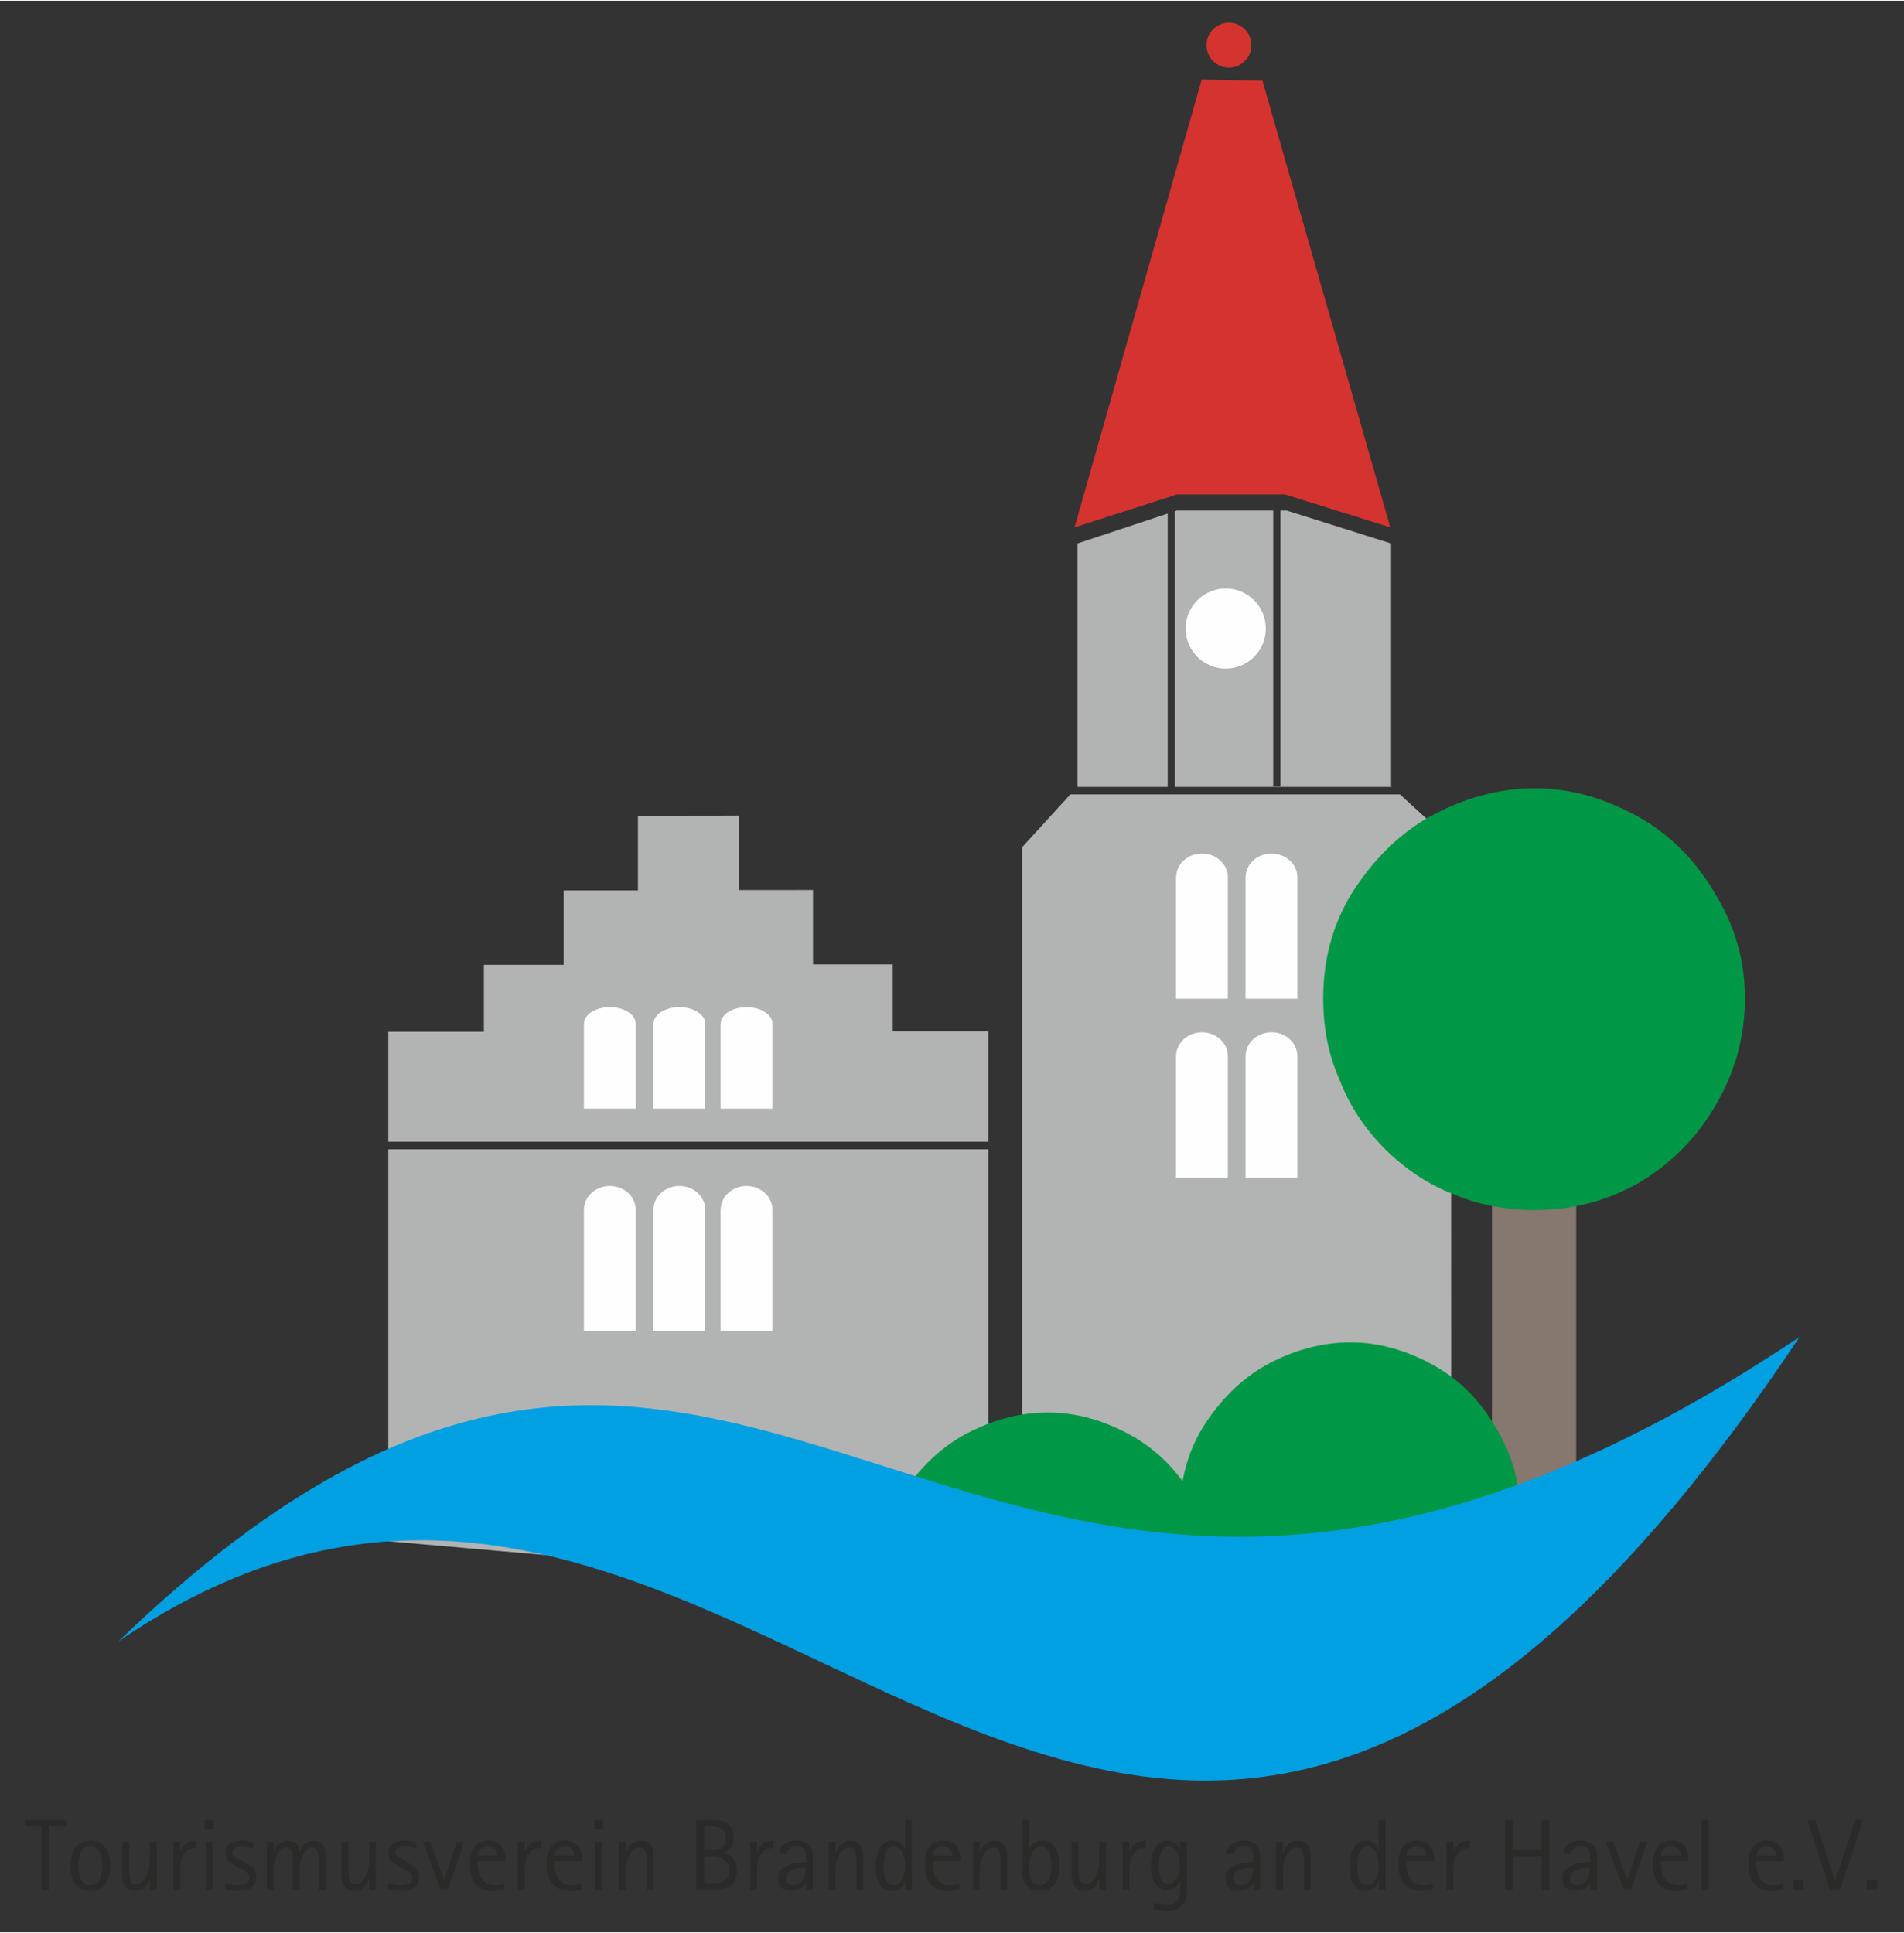
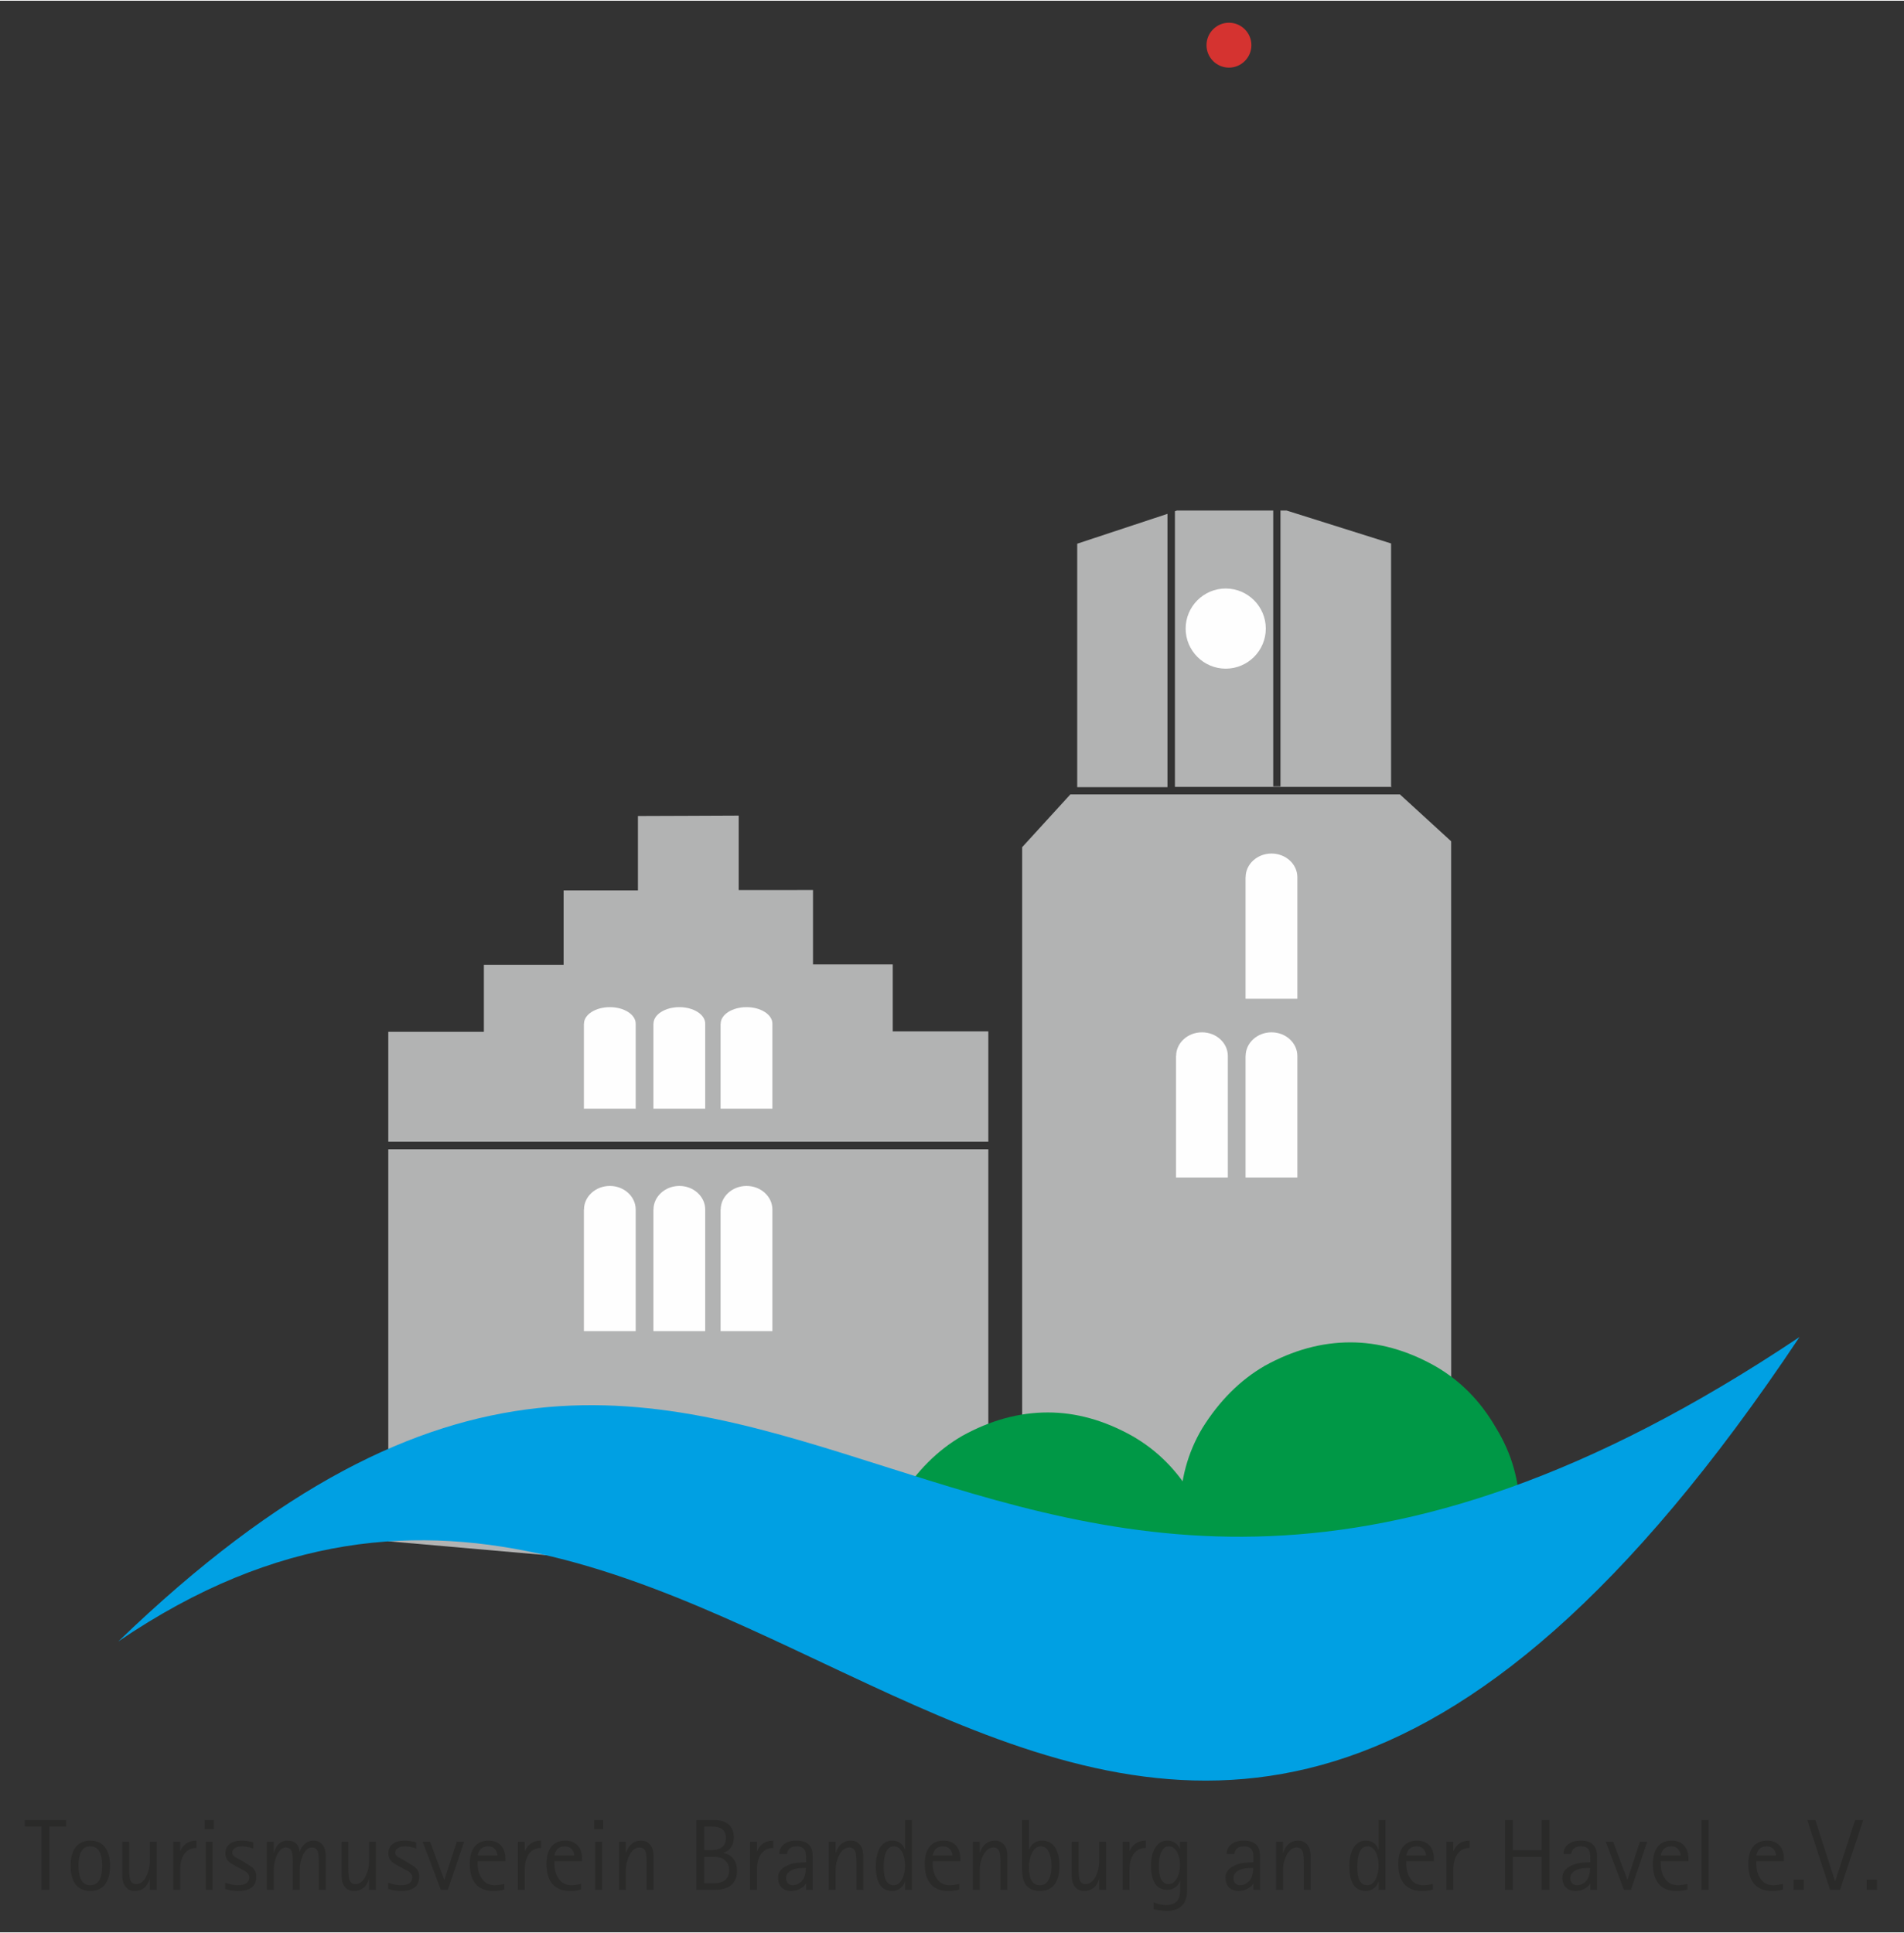
<svg xmlns="http://www.w3.org/2000/svg" version="1.1" id="Ebene_1" x="0px" y="0px" width="197" height="200" viewBox="0 0 484 491" enable-background="new 0 0 484 491" xml:space="preserve">
  <rect x="0" y="0" width="484" height="491" fill="#333333" stroke="none" />
  <g>
-     <path fill-rule="evenodd" clip-rule="evenodd" fill="#B2B3B3" d="M368.884,213.663L368.9,395.33l-109.063-0.502V215.163   l12.239-13.405h83.798L368.884,213.663L368.884,213.663z M273.829,199.841l0.055-0.061v-61.821l22.943-7.589v69.471H273.829   L273.829,199.841z M298.669,129.76l0.521-0.173h24.466v70.13h1.843v-70.13h1.546l26.572,8.372v61.736l0.16,0.146h-55.108V129.76z" />
+     <path fill-rule="evenodd" clip-rule="evenodd" fill="#B2B3B3" d="M368.884,213.663L368.9,395.33l-109.063-0.502V215.163   l12.239-13.405h83.798L368.884,213.663L368.884,213.663z M273.829,199.841v-61.821l22.943-7.589v69.471H273.829   L273.829,199.841z M298.669,129.76l0.521-0.173h24.466v70.13h1.843v-70.13h1.546l26.572,8.372v61.736l0.16,0.146h-55.108V129.76z" />
    <path fill-rule="evenodd" clip-rule="evenodd" fill="#B2B3B3" d="M177.721,398.527l73.515,19.471V291.951H98.705v99.65   L177.721,398.527L177.721,398.527z M251.236,290.034v-28.051h-24.298v-17.019h-20.271v-18.916l-18.889,0.004v-18.916l-12.808,0.056   l-12.808,0.047v18.913l-18.889-0.004v18.916h-20.271v17.021H98.705v27.947H251.236z" />
-     <polygon fill-rule="evenodd" clip-rule="evenodd" fill="#D53330" points="273.15,133.864 305.483,20.028 320.92,20.327    353.413,133.864 326.661,125.499 299.207,125.499  " />
    <path fill-rule="evenodd" clip-rule="evenodd" fill="#D53330" d="M312.402,5.592c3.143,0,5.706,2.564,5.706,5.707   c0,3.142-2.563,5.707-5.707,5.707c-3.143-0.002-5.707-2.564-5.707-5.707C306.695,8.154,309.258,5.592,312.402,5.592z" />
    <path fill-rule="evenodd" clip-rule="evenodd" fill="#FEFEFE" d="M311.58,149.409c5.611,0,10.188,4.577,10.188,10.189   c0,5.611-4.577,10.189-10.189,10.189c-5.611-0.002-10.188-4.577-10.188-10.189C301.392,153.986,305.968,149.409,311.58,149.409z" />
    <path fill-rule="evenodd" clip-rule="evenodd" fill="#FEFEFE" d="M316.621,222.788h0.025c0-0.004,0-0.008,0-0.012   c0-3.305,2.952-5.998,6.571-5.998c3.62-0.002,6.57,2.694,6.57,5.998c0.001,0.007,0,0.018,0,0.026l0.001,30.888h-13.168V222.788z" />
-     <path fill-rule="evenodd" clip-rule="evenodd" fill="#FEFEFE" d="M298.949,222.788h0.025c0-0.004,0-0.008,0-0.012   c0-3.305,2.951-5.998,6.571-5.998c3.619-0.002,6.57,2.694,6.57,5.998c0,0.007,0,0.018,0,0.026v30.888h-13.167V222.788z" />
    <path fill-rule="evenodd" clip-rule="evenodd" fill="#FEFEFE" d="M316.621,268.234h0.025c0-0.004,0-0.008,0-0.012   c0-3.305,2.952-5.999,6.571-5.999c3.62-0.002,6.57,2.694,6.57,5.999c0.001,0.007,0,0.017,0,0.026l0.001,30.887h-13.168V268.234z" />
    <path fill-rule="evenodd" clip-rule="evenodd" fill="#FEFEFE" d="M298.949,268.234h0.025c0-0.004,0-0.008,0-0.012   c0-3.305,2.951-5.999,6.571-5.999c3.619-0.002,6.57,2.694,6.57,5.999c0,0.007,0,0.017,0,0.026v30.887h-13.167V268.234z" />
-     <rect x="379.254" y="305.379" fill-rule="evenodd" clip-rule="evenodd" fill="#86776F" width="21.418" height="85.36" />
-     <path fill-rule="evenodd" clip-rule="evenodd" fill="#009846" d="M390.134,307.402c-7.486,0-14.436-1.37-20.944-4.158   c-6.214-2.398-11.939-6.214-17.225-11.451c-5.138-5.188-8.955-11.01-11.45-17.518c-2.789-6.217-4.159-13.065-4.159-20.65   c0-9.738,2.349-18.545,7.047-26.375c5.334-8.564,11.89-15.12,19.621-19.622c9.005-4.992,18.008-7.438,27.11-7.438   c8.857-0.002,17.763,2.446,26.668,7.438c8.026,4.598,14.437,11.108,19.329,19.622c4.991,8.124,7.438,16.932,7.438,26.375   c0.001,9.589-2.447,18.595-7.438,27.11c-4.697,8.123-11.107,14.68-19.329,19.623C408.68,305.053,399.773,307.403,390.134,307.402z" />
    <path fill-rule="evenodd" clip-rule="evenodd" fill="#009846" d="M343.276,427.374c-6.028,0-11.625-1.103-16.866-3.349   c-5.004-1.931-9.615-5.004-13.871-9.221c-4.137-4.177-7.211-8.867-9.221-14.107c-2.245-5.005-3.35-10.521-3.35-16.63   c0.001-7.843,1.892-14.935,5.675-21.239c4.296-6.898,9.575-12.177,15.802-15.802c7.251-4.021,14.502-5.99,21.831-5.99   c7.133-0.001,14.305,1.97,21.477,5.99c6.463,3.704,11.624,8.944,15.564,15.802c4.021,6.541,5.99,13.635,5.99,21.239   c0.001,7.723-1.971,14.975-5.99,21.832c-3.782,6.54-8.944,11.822-15.564,15.802C358.211,425.482,351.04,427.375,343.276,427.374z" />
    <path fill-rule="evenodd" clip-rule="evenodd" fill="#009846" d="M268.745,421.436c-6.029,0-11.586-1.196-16.867-3.35   c-4.966-2.024-9.634-4.984-13.87-9.221c-4.157-4.158-9.444,14.832-11.597,9.649c-2.104-5.066-3.35-10.521-3.35-16.629   c0-7.843,1.892-14.935,5.674-21.24c4.296-6.898,9.576-12.176,15.802-15.802c7.251-4.02,14.501-5.99,21.831-5.99   c7.133-0.001,14.305,1.971,21.476,5.99c6.464,3.702,11.626,8.945,15.566,15.802c4.02,6.542,5.989,13.635,5.989,21.24   c0,7.723-1.99,14.963-5.989,21.832c-3.803,6.528-6.537-11.879-13.19-7.955C283.713,419.601,276.508,421.436,268.745,421.436z" />
    <path fill-rule="evenodd" clip-rule="evenodd" fill="#00A0E3" d="M30.091,417.049c165.953-160.09,211.004,67.306,427.348-77.37   C281.574,603.328,191.982,306.803,30.091,417.049z" />
    <path fill-rule="evenodd" clip-rule="evenodd" fill="#FEFEFE" d="M183.176,307.283h0.026c0-0.005,0-0.008,0-0.012   c0-3.305,2.951-5.998,6.571-5.998c3.62-0.002,6.571,2.694,6.571,5.998c0,0.007-0.001,0.018-0.001,0.026l0,30.885h-13.167V307.283   L183.176,307.283z M166.097,307.283h0.026c0-0.005,0-0.008,0-0.012c0-3.305,2.952-5.998,6.571-5.998   c3.62-0.002,6.571,2.694,6.571,5.998c0,0.007,0,0.018,0,0.026l0.001,30.885h-13.168V307.283L166.097,307.283z M148.426,307.283   h0.026c0-0.005,0-0.008,0-0.012c0-3.305,2.952-5.998,6.571-5.998c3.62-0.002,6.571,2.694,6.571,5.998c0,0.007,0,0.018,0,0.026   l0,30.885h-13.167V307.283L148.426,307.283z M148.426,260.028h0.026c0-0.005,0-0.006,0-0.009c0-2.309,2.952-4.193,6.571-4.193   c3.62-0.001,6.571,1.884,6.571,4.193c0,0.006,0,0.012,0,0.018l0,21.59h-13.167V260.028L148.426,260.028z M166.097,260.028h0.026   c0-0.005,0-0.006,0-0.009c0-2.309,2.952-4.193,6.571-4.193c3.62-0.001,6.571,1.884,6.571,4.193c0,0.006,0,0.012,0,0.018   l0.001,21.59h-13.168V260.028L166.097,260.028z M183.176,260.028h0.026c0-0.005,0-0.006,0-0.009c0-2.309,2.951-4.193,6.571-4.193   c3.62-0.001,6.571,1.884,6.571,4.193c0,0.006-0.001,0.012-0.001,0.018l0,21.59h-13.167V260.028z" />
  </g>
  <path fill="#2A2A29" d="M448.952,480.368v-1.732c0.533,0.258,1.143,0.387,1.827,0.387c0.639,0,1.444-0.111,2.426-0.338v1.443  c-0.78,0.244-1.719,0.364-2.815,0.364C449.879,480.492,449.399,480.451,448.952,480.368L448.952,480.368z M448.952,472.926v-1.457  h2.518c0-0.536-0.172-1.024-0.515-1.47c-0.437-0.57-1.066-0.853-1.881-0.853l-0.122,0.002v-1.454  c0.085-0.003,0.172-0.005,0.259-0.005c1.389,0,2.46,0.441,3.214,1.319c0.703,0.827,1.054,1.937,1.054,3.325v0.592H448.952  L448.952,472.926z M455.938,480.205v-2.575h2.575v2.575H455.938L455.938,480.205z M465.202,480.205l-5.789-17.739h2.058  l4.987,15.554h0.051l5.069-15.554h2.061l-5.912,17.739H465.202L465.202,480.205z M474.53,480.205v-2.575h2.575v2.575H474.53z   M448.952,467.694v1.454c-1.388,0.042-2.226,0.816-2.518,2.32h2.518v1.457h-2.518v0.729c0,1.271,0.283,2.395,0.853,3.372  c0.432,0.745,0.987,1.281,1.665,1.609v1.732c-1.223-0.225-2.209-0.757-2.959-1.594c-1.046-1.166-1.568-2.862-1.568-5.1  c0-1.881,0.391-3.338,1.17-4.366C446.368,468.288,447.486,467.75,448.952,467.694L448.952,467.694z M424.687,480.368v-1.732  c0.533,0.258,1.143,0.387,1.828,0.387c0.639,0,1.443-0.111,2.425-0.338v1.443c-0.779,0.244-1.718,0.364-2.815,0.364  C425.613,480.492,425.135,480.451,424.687,480.368L424.687,480.368z M424.687,472.926v-1.457h2.518c0-0.536-0.171-1.024-0.514-1.47  c-0.438-0.57-1.067-0.853-1.882-0.853l-0.122,0.002v-1.454c0.086-0.003,0.172-0.005,0.26-0.005c1.388,0,2.459,0.441,3.214,1.319  c0.702,0.827,1.054,1.937,1.054,3.325v0.592H424.687L424.687,472.926z M432.552,480.205v-17.739h1.744v17.739H432.552z   M424.687,467.694v1.454c-1.388,0.042-2.226,0.816-2.517,2.32h2.517v1.457h-2.517v0.729c0,1.271,0.282,2.395,0.853,3.372  c0.432,0.745,0.986,1.281,1.664,1.609v1.732c-1.223-0.225-2.209-0.757-2.958-1.594c-1.046-1.166-1.568-2.862-1.568-5.1  c0-1.881,0.39-3.338,1.17-4.366C422.103,468.288,423.221,467.75,424.687,467.694L424.687,467.694z M401.69,480.348v-1.441  c0.288-0.086,0.569-0.218,0.846-0.397c0.562-0.352,0.965-0.814,1.209-1.394c0.309-0.711,0.463-1.529,0.463-2.459h-1.028  c-0.524,0-1.021,0.057-1.489,0.169v-1.467c0.438-0.063,0.889-0.095,1.355-0.095c0.532,0,0.935-0.025,1.213-0.077  c0-1.307-0.025-2.082-0.077-2.335c-0.227-1.136-0.98-1.705-2.258-1.705c-0.08,0-0.158,0.002-0.233,0.005v-1.461l0.156-0.001  c2.738,0,4.109,1.311,4.109,3.929v8.587h-1.697v-1.619h-0.051c-0.224,0.428-0.609,0.813-1.153,1.165  C402.639,480.026,402.183,480.226,401.69,480.348L401.69,480.348z M412.815,480.205l-4.632-12.237h1.881l3.604,9.662h0.051  l3.137-9.662h1.872l-4.143,12.237H412.815z M401.69,467.69v1.461c-1.362,0.065-2.129,0.715-2.295,1.953h-1.945  c0.009-0.922,0.326-1.685,0.956-2.284C399.15,468.092,400.243,467.716,401.69,467.69L401.69,467.69z M401.69,473.358v1.467  c-0.349,0.084-0.681,0.199-0.996,0.346c-1.016,0.467-1.521,1.156-1.521,2.069c0,0.553,0.171,0.994,0.515,1.332  c0.325,0.301,0.728,0.45,1.203,0.45c0.271,0,0.538-0.039,0.8-0.116v1.441c-0.39,0.097-0.802,0.145-1.236,0.145  c-1.016,0-1.816-0.3-2.404-0.904c-0.591-0.604-0.887-1.443-0.887-2.523c0-1.281,0.711-2.271,2.139-2.974  C400.043,473.726,400.839,473.482,401.69,473.358L401.69,473.358z M359.973,480.368v-1.732c0.533,0.258,1.143,0.387,1.828,0.387  c0.639,0,1.443-0.111,2.425-0.338v1.443c-0.779,0.244-1.718,0.364-2.814,0.364C360.899,480.492,360.421,480.451,359.973,480.368  L359.973,480.368z M359.973,472.926v-1.457h2.518c0-0.536-0.171-1.024-0.514-1.47c-0.438-0.57-1.067-0.853-1.882-0.853l-0.122,0.002  v-1.454c0.086-0.003,0.172-0.005,0.26-0.005c1.388,0,2.459,0.441,3.214,1.319c0.702,0.827,1.054,1.937,1.054,3.325v0.592H359.973  L359.973,472.926z M367.684,480.205v-12.237h1.744v2.369h0.051c0.768-1.765,2.135-2.647,4.093-2.647v1.872  c-1.35,0-2.387,0.519-3.115,1.556c-0.686,0.981-1.028,2.322-1.028,4.032v5.056H367.684L367.684,480.205z M382.564,480.205v-17.739  h2.01v7.683h7.332v-7.683h1.996v17.739h-1.996v-8.386h-7.332v8.386H382.564z M359.973,467.694v1.454  c-1.388,0.042-2.226,0.816-2.517,2.32h2.517v1.457h-2.517v0.729c0,1.271,0.282,2.395,0.853,3.372  c0.432,0.745,0.986,1.281,1.664,1.609v1.732c-1.223-0.225-2.209-0.757-2.958-1.594c-1.046-1.166-1.568-2.862-1.568-5.1  c0-1.881,0.39-3.338,1.17-4.366C357.39,468.288,358.507,467.75,359.973,467.694L359.973,467.694z M347.729,480.455v-1.438  c0.845-0.062,1.52-0.612,2.023-1.652c0.458-0.934,0.689-2.01,0.689-3.222c0-1.432-0.24-2.605-0.716-3.514  c-0.496-0.948-1.162-1.44-1.997-1.48v-1.427c1.303,0.161,2.19,0.912,2.661,2.251h0.052v-7.507h1.744v17.739h-1.744v-2.087h-0.052  c-0.167,0.57-0.484,1.071-0.951,1.509C348.947,480.085,348.377,480.36,347.729,480.455z M347.729,467.722v1.427  c-0.036-0.001-0.073-0.002-0.111-0.002c-1.735,0-2.601,1.791-2.601,5.373c0,3.003,0.849,4.503,2.55,4.503  c0.055,0,0.109-0.002,0.162-0.006v1.438c-0.17,0.024-0.346,0.037-0.526,0.037c-2.798,0-4.195-2.1-4.195-6.303  c0-1.83,0.317-3.329,0.956-4.49c0.736-1.342,1.808-2.01,3.214-2.01C347.368,467.689,347.552,467.7,347.729,467.722L347.729,467.722z   M316.049,480.348v-1.441c0.288-0.086,0.57-0.218,0.847-0.397c0.562-0.352,0.964-0.814,1.208-1.394  c0.309-0.711,0.463-1.529,0.463-2.459h-1.028c-0.523,0-1.021,0.057-1.489,0.169v-1.467c0.438-0.063,0.89-0.095,1.356-0.095  c0.531,0,0.935-0.025,1.213-0.077c0-1.307-0.026-2.082-0.077-2.335c-0.228-1.136-0.981-1.705-2.259-1.705  c-0.079,0-0.157,0.002-0.233,0.005v-1.461l0.156-0.001c2.738,0,4.109,1.311,4.109,3.929v8.587h-1.696v-1.619h-0.052  c-0.223,0.428-0.608,0.813-1.152,1.165C316.997,480.026,316.542,480.226,316.049,480.348L316.049,480.348z M324.398,480.205v-12.237  h1.743v2.823h0.052c0.694-2.069,1.972-3.102,3.826-3.102c0.999,0,1.783,0.372,2.349,1.118c0.526,0.694,0.792,1.581,0.792,2.661  v8.736h-1.743v-6.791c0-1.367-0.077-2.288-0.228-2.777c-0.24-0.801-0.767-1.204-1.568-1.204c-1.063,0-1.933,0.678-2.613,2.036  c-0.578,1.152-0.866,2.387-0.866,3.702v5.034H324.398z M316.049,467.69v1.461c-1.362,0.065-2.128,0.715-2.294,1.953h-1.945  c0.008-0.922,0.325-1.685,0.955-2.284C313.51,468.092,314.602,467.716,316.049,467.69L316.049,467.69z M316.049,473.358v1.467  c-0.348,0.084-0.68,0.199-0.996,0.346c-1.016,0.467-1.521,1.156-1.521,2.069c0,0.553,0.171,0.994,0.514,1.332  c0.325,0.301,0.729,0.45,1.204,0.45c0.271,0,0.538-0.039,0.799-0.116v1.441c-0.389,0.097-0.801,0.145-1.236,0.145  c-1.015,0-1.816-0.3-2.403-0.904c-0.592-0.604-0.887-1.443-0.887-2.523c0-1.281,0.711-2.271,2.138-2.974  C314.402,473.726,315.198,473.482,316.049,473.358L316.049,473.358z M297.275,485.526v-1.513c0.941-0.147,1.633-0.526,2.069-1.135  c0.445-0.621,0.668-1.568,0.668-2.85v-2.159h-0.051c-0.185,0.569-0.493,1.058-0.93,1.47c-0.483,0.459-1.07,0.735-1.757,0.829v-1.443  c0.843-0.077,1.515-0.631,2.014-1.661c0.449-0.917,0.673-1.988,0.673-3.214c0-1.144-0.215-2.164-0.647-3.06  c-0.5-1.032-1.179-1.579-2.039-1.64v-1.433c0.7,0.087,1.297,0.36,1.795,0.823c0.45,0.42,0.75,0.896,0.892,1.431l0,0v-2.005h1.795  v12.264C301.757,483.529,300.264,485.295,297.275,485.526z M297.275,467.719v1.433c-0.054-0.003-0.108-0.005-0.163-0.005  c-0.861,0-1.513,0.514-1.95,1.542c-0.381,0.887-0.573,2.057-0.573,3.505c0,3.029,0.826,4.542,2.477,4.542  c0.071,0,0.141-0.003,0.21-0.01v1.443c-0.178,0.023-0.362,0.036-0.554,0.036c-1.482,0-2.574-0.625-3.277-1.881  c-0.578-1.033-0.865-2.417-0.865-4.156c0-1.825,0.316-3.316,0.955-4.469c0.745-1.342,1.825-2.01,3.239-2.01  C296.946,467.689,297.113,467.699,297.275,467.719L297.275,467.719z M297.275,484.014v1.513c-0.227,0.018-0.46,0.026-0.703,0.026  c-0.754,0-1.864-0.137-3.329-0.416v-1.77c1.122,0.476,2.143,0.716,3.063,0.716C296.654,484.083,296.977,484.06,297.275,484.014  L297.275,484.014z M264.434,480.492v-1.471c0.975-0.027,1.713-0.532,2.217-1.516c0.433-0.857,0.652-1.967,0.652-3.338  c0-1.367-0.197-2.494-0.592-3.39c-0.476-1.088-1.178-1.632-2.108-1.632c-0.057,0-0.114,0.002-0.169,0.006v-1.435  c0.164-0.02,0.333-0.028,0.508-0.028c1.551,0,2.695,0.689,3.441,2.069c0.621,1.14,0.93,2.627,0.93,4.456  c0,1.886-0.381,3.368-1.144,4.456C267.321,479.876,266.076,480.484,264.434,480.492L264.434,480.492z M279.42,480.205v-2.828l0,0  c-0.646,2.078-1.928,3.115-3.83,3.115c-1.021,0-1.813-0.377-2.379-1.131c-0.522-0.694-0.784-1.581-0.784-2.661v-8.732h1.744v6.792  c0,1.362,0.077,2.292,0.228,2.784c0.24,0.793,0.767,1.191,1.568,1.191c1.054,0,1.919-0.677,2.601-2.031  c0.57-1.156,0.853-2.386,0.853-3.693v-5.043h1.744v12.237H279.42L279.42,480.205z M285.381,480.205v-12.237h1.743v2.369h0.052  c0.767-1.765,2.134-2.647,4.092-2.647v1.872c-1.35,0-2.387,0.519-3.115,1.556c-0.686,0.981-1.028,2.322-1.028,4.032v5.056H285.381z   M264.434,467.718v1.435c-0.921,0.064-1.645,0.666-2.166,1.802c-0.467,1.012-0.703,2.216-0.703,3.612c0,2.97,0.93,4.456,2.785,4.456  l0.083-0.001v1.471h-0.032c-3.055,0-4.581-1.773-4.581-5.321v-12.705h1.744v7.533h0.064c0.184-0.579,0.51-1.071,0.977-1.482  C263.118,468.067,263.726,467.802,264.434,467.718L264.434,467.718z M239.595,480.369v-1.733c0.533,0.258,1.142,0.387,1.827,0.387  c0.639,0,1.444-0.111,2.425-0.338v1.443c-0.78,0.244-1.718,0.364-2.815,0.364C240.521,480.492,240.042,480.451,239.595,480.369  L239.595,480.369z M239.595,472.926v-1.457h2.517c0-0.536-0.171-1.024-0.514-1.47c-0.437-0.57-1.067-0.853-1.881-0.853l-0.122,0.002  v-1.454c0.085-0.003,0.171-0.005,0.259-0.005c1.388,0,2.459,0.441,3.214,1.319c0.703,0.827,1.054,1.937,1.054,3.325v0.592H239.595  L239.595,472.926z M247.305,480.205v-12.237h1.744v2.823h0.051c0.694-2.069,1.972-3.102,3.827-3.102  c0.999,0,1.783,0.372,2.348,1.118c0.527,0.694,0.792,1.581,0.792,2.661v8.736h-1.744v-6.791c0-1.367-0.077-2.288-0.227-2.777  c-0.24-0.801-0.767-1.204-1.568-1.204c-1.063,0-1.933,0.678-2.614,2.036c-0.579,1.152-0.866,2.387-0.866,3.702v5.034H247.305z   M239.595,467.694v1.454c-1.388,0.042-2.226,0.816-2.518,2.32h2.518v1.457h-2.518v0.729c0,1.271,0.283,2.395,0.853,3.372  c0.432,0.745,0.987,1.281,1.665,1.609v1.733c-1.223-0.226-2.209-0.758-2.959-1.595c-1.046-1.166-1.568-2.862-1.568-5.1  c0-1.881,0.39-3.338,1.17-4.366C237.011,468.288,238.128,467.75,239.595,467.694L239.595,467.694z M227.351,480.455v-1.438  c0.845-0.062,1.519-0.612,2.022-1.652c0.458-0.934,0.69-2.01,0.69-3.222c0-1.432-0.24-2.605-0.716-3.514  c-0.497-0.948-1.162-1.44-1.997-1.48v-1.427c1.302,0.161,2.189,0.912,2.661,2.251h0.052v-7.507h1.744v17.739h-1.744v-2.087h-0.052  c-0.167,0.57-0.484,1.071-0.951,1.509C228.568,480.085,227.999,480.359,227.351,480.455z M227.351,467.722v1.427  c-0.037-0.001-0.074-0.002-0.112-0.002c-1.735,0-2.601,1.791-2.601,5.373c0,3.003,0.849,4.503,2.549,4.503  c0.055,0,0.109-0.002,0.163-0.006v1.438c-0.17,0.024-0.346,0.037-0.527,0.037c-2.798,0-4.195-2.1-4.195-6.303  c0-1.83,0.317-3.329,0.956-4.49c0.737-1.342,1.808-2.01,3.213-2.01C226.99,467.689,227.174,467.7,227.351,467.722L227.351,467.722z   M202.325,480.348v-1.441c0.288-0.086,0.57-0.219,0.846-0.397c0.562-0.352,0.964-0.814,1.208-1.394  c0.309-0.711,0.463-1.529,0.463-2.459h-1.028c-0.524,0-1.021,0.057-1.489,0.169v-1.467c0.437-0.063,0.889-0.095,1.355-0.095  c0.532,0,0.935-0.025,1.213-0.077c0-1.307-0.025-2.082-0.077-2.335c-0.227-1.136-0.981-1.705-2.258-1.705  c-0.08,0-0.157,0.002-0.233,0.005v-1.461l0.156-0.001c2.738,0,4.109,1.311,4.109,3.929v8.587h-1.697v-1.619h-0.051  c-0.223,0.428-0.609,0.813-1.153,1.165C203.273,480.026,202.818,480.226,202.325,480.348L202.325,480.348z M210.674,480.205v-12.237  h1.744v2.823h0.051c0.694-2.069,1.971-3.102,3.826-3.102c0.999,0,1.783,0.372,2.348,1.118c0.527,0.694,0.793,1.581,0.793,2.661  v8.736h-1.744v-6.791c0-1.367-0.077-2.288-0.227-2.777c-0.24-0.801-0.767-1.204-1.568-1.204c-1.063,0-1.932,0.678-2.614,2.036  c-0.578,1.152-0.865,2.387-0.865,3.702v5.034H210.674z M202.325,467.69v1.461c-1.362,0.065-2.129,0.715-2.295,1.953h-1.945  c0.008-0.922,0.326-1.685,0.956-2.284C199.785,468.092,200.877,467.716,202.325,467.69L202.325,467.69z M202.325,473.358v1.467  c-0.348,0.084-0.681,0.199-0.997,0.346c-1.016,0.467-1.521,1.156-1.521,2.069c0,0.553,0.171,0.994,0.514,1.332  c0.325,0.301,0.728,0.45,1.204,0.45c0.271,0,0.538-0.039,0.8-0.116v1.441c-0.39,0.097-0.802,0.145-1.237,0.145  c-1.015,0-1.816-0.3-2.404-0.904c-0.591-0.604-0.887-1.443-0.887-2.523c0-1.281,0.711-2.271,2.138-2.974  C200.678,473.726,201.474,473.482,202.325,473.358L202.325,473.358z M181.766,480.205v-1.683c2.394-0.121,3.588-1.23,3.588-3.326  c0-1.063-0.364-1.902-1.092-2.523c-0.649-0.549-1.481-0.84-2.496-0.875v-1.744c1.841-0.267,2.762-1.297,2.762-3.093  c0-1.668-0.92-2.598-2.762-2.787v-1.707c1.436,0.01,2.577,0.378,3.426,1.104c0.896,0.767,1.345,1.855,1.345,3.265  c0,2.006-0.865,3.317-2.601,3.93v0.047c2.275,0.562,3.415,2.091,3.415,4.585c0,1.697-0.579,2.957-1.731,3.779  C184.66,479.854,183.374,480.196,181.766,480.205L181.766,480.205z M190.677,480.205v-12.237h1.744v2.369h0.051  c0.767-1.765,2.134-2.647,4.092-2.647v1.872c-1.35,0-2.387,0.519-3.115,1.556c-0.686,0.981-1.028,2.322-1.028,4.032v5.056H190.677z   M181.766,462.467v1.707c-0.235-0.024-0.486-0.037-0.752-0.037h-2.009v5.986h1.718c0.375,0,0.724-0.023,1.043-0.069v1.744  c-0.071-0.003-0.144-0.004-0.216-0.004h-2.545v6.74h2.309c0.155,0,0.306-0.004,0.452-0.012v1.683h-0.062h-4.709v-17.739h4.709  L181.766,462.467L181.766,462.467z M143.447,480.369v-1.733c0.533,0.258,1.143,0.387,1.827,0.387c0.639,0,1.444-0.111,2.425-0.338  v1.443c-0.78,0.244-1.718,0.364-2.815,0.364C144.374,480.492,143.894,480.451,143.447,480.369L143.447,480.369z M143.447,472.926  v-1.457h2.517c0-0.536-0.171-1.024-0.514-1.47c-0.437-0.57-1.067-0.853-1.881-0.853l-0.122,0.002v-1.454  c0.085-0.003,0.171-0.005,0.259-0.005c1.388,0,2.459,0.441,3.213,1.319c0.703,0.827,1.054,1.937,1.054,3.325v0.592H143.447  L143.447,472.926z M151.312,480.205v-12.237h1.744v12.237H151.312L151.312,480.205z M151.033,464.779v-2.309h2.31v2.309H151.033  L151.033,464.779z M157.357,480.205v-12.237h1.744v2.823h0.051c0.694-2.069,1.971-3.102,3.827-3.102  c0.998,0,1.782,0.372,2.348,1.118c0.527,0.694,0.793,1.581,0.793,2.661v8.736h-1.744v-6.791c0-1.367-0.077-2.288-0.227-2.777  c-0.24-0.801-0.767-1.204-1.568-1.204c-1.063,0-1.932,0.678-2.614,2.036c-0.578,1.152-0.865,2.387-0.865,3.702v5.034H157.357z   M143.447,467.694v1.454c-1.388,0.042-2.226,0.816-2.518,2.32h2.518v1.457h-2.518v0.729c0,1.271,0.283,2.395,0.853,3.372  c0.432,0.745,0.986,1.281,1.665,1.609v1.733c-1.223-0.226-2.209-0.758-2.958-1.595c-1.046-1.166-1.568-2.862-1.568-5.1  c0-1.881,0.39-3.338,1.169-4.366C140.863,468.288,141.981,467.75,143.447,467.694L143.447,467.694z M123.938,480.369v-1.733  c0.533,0.258,1.142,0.387,1.827,0.387c0.639,0,1.444-0.111,2.425-0.338v1.443c-0.78,0.244-1.718,0.364-2.815,0.364  C124.865,480.492,124.385,480.451,123.938,480.369L123.938,480.369z M123.938,472.926v-1.457h2.517c0-0.536-0.171-1.024-0.514-1.47  c-0.437-0.57-1.067-0.853-1.881-0.853l-0.122,0.002v-1.454c0.085-0.003,0.171-0.005,0.259-0.005c1.388,0,2.459,0.441,3.213,1.319  c0.703,0.827,1.054,1.937,1.054,3.325v0.592H123.938L123.938,472.926z M131.648,480.205v-12.237h1.744v2.369h0.051  c0.767-1.765,2.134-2.647,4.092-2.647v1.872c-1.35,0-2.387,0.519-3.115,1.556c-0.686,0.981-1.028,2.322-1.028,4.032v5.056H131.648z   M123.938,467.694v1.454c-1.388,0.042-2.226,0.816-2.518,2.32h2.518v1.457h-2.518v0.729c0,1.271,0.283,2.395,0.853,3.372  c0.432,0.745,0.986,1.281,1.665,1.609v1.733c-1.223-0.226-2.209-0.758-2.959-1.595c-1.045-1.166-1.568-2.862-1.568-5.1  c0-1.881,0.39-3.338,1.17-4.366C121.354,468.288,122.472,467.75,123.938,467.694L123.938,467.694z M22.965,480.492v-1.47  c2.005-0.011,3.005-1.656,3.005-4.932c0-3.285-1-4.934-3.005-4.944v-1.457c1.708,0.004,2.992,0.626,3.858,1.868  c0.771,1.114,1.157,2.635,1.157,4.559c0,1.915-0.386,3.424-1.157,4.517C25.958,479.866,24.674,480.488,22.965,480.492  L22.965,480.492z M38.088,480.205v-2.828l0,0c-0.647,2.078-1.928,3.115-3.831,3.115c-1.02,0-1.813-0.377-2.378-1.131  c-0.523-0.694-0.784-1.581-0.784-2.661v-8.732h1.744v6.792c0,1.362,0.077,2.292,0.227,2.784c0.24,0.793,0.767,1.191,1.568,1.191  c1.054,0,1.92-0.677,2.601-2.031c0.57-1.156,0.853-2.386,0.853-3.693v-5.043h1.744v12.237H38.088L38.088,480.205z M44.049,480.205  v-12.237h1.744v2.369h0.051c0.767-1.765,2.134-2.647,4.092-2.647v1.872c-1.35,0-2.387,0.519-3.115,1.556  c-0.686,0.981-1.028,2.322-1.028,4.032v5.056H44.049L44.049,480.205z M52.301,480.205v-12.237h1.744v12.237H52.301L52.301,480.205z   M52.022,464.779v-2.309h2.31v2.309H52.022L52.022,464.779z M61.248,472.673l1.028,0.616c1.054,0.635,1.688,1.05,1.894,1.243  c0.647,0.591,0.968,1.346,0.968,2.258c0,2.468-1.521,3.702-4.559,3.702c-1.144,0-2.258-0.171-3.338-0.514v-1.595  c1.281,0.425,2.335,0.639,3.162,0.639c1.984,0,2.978-0.66,2.978-1.983c0-0.536-0.274-1.012-0.827-1.427  c-0.129-0.095-0.587-0.352-1.384-0.78l-1.105-0.591c-0.921-0.493-1.525-0.875-1.821-1.141c-0.634-0.578-0.952-1.303-0.952-2.172  c0-1.003,0.36-1.796,1.084-2.374c0.725-0.578,1.761-0.865,3.107-0.865c0.711,0,1.671,0.133,2.875,0.402v1.62  c-1.002-0.377-1.954-0.565-2.85-0.565c-0.728,0-1.319,0.154-1.782,0.462c-0.458,0.313-0.69,0.69-0.69,1.132  c0,0.428,0.253,0.806,0.754,1.131C60.275,472.137,60.76,472.407,61.248,472.673L61.248,472.673z M67.843,480.205v-12.237h1.744  v2.823h0.052c0.583-2.069,1.727-3.102,3.428-3.102c1.907,0,2.931,0.934,3.072,2.798h0.051c0.236-0.677,0.583-1.26,1.041-1.744  c0.66-0.702,1.474-1.054,2.438-1.054c0.994,0,1.778,0.372,2.344,1.118c0.527,0.694,0.792,1.581,0.792,2.661v8.736h-1.756v-6.791  c0-1.376-0.073-2.301-0.214-2.79c-0.249-0.793-0.776-1.191-1.581-1.191c-0.938,0-1.706,0.682-2.297,2.049  c-0.51,1.152-0.767,2.382-0.767,3.689v5.034h-1.744v-6.791c0-1.367-0.077-2.288-0.227-2.777c-0.24-0.801-0.763-1.204-1.568-1.204  c-0.93,0-1.697,0.678-2.297,2.036c-0.51,1.161-0.767,2.395-0.767,3.702v5.034H67.843L67.843,480.205z M93.813,480.205v-2.828l0,0  c-0.647,2.078-1.928,3.115-3.831,3.115c-1.02,0-1.813-0.377-2.378-1.131c-0.523-0.694-0.784-1.581-0.784-2.661v-8.732h1.744v6.792  c0,1.362,0.077,2.292,0.227,2.784c0.24,0.793,0.767,1.191,1.568,1.191c1.054,0,1.92-0.677,2.601-2.031  c0.57-1.156,0.853-2.386,0.853-3.693v-5.043h1.744v12.237H93.813L93.813,480.205z M102.674,472.673l1.028,0.616  c1.054,0.635,1.688,1.05,1.894,1.243c0.647,0.591,0.969,1.346,0.969,2.258c0,2.468-1.521,3.702-4.559,3.702  c-1.144,0-2.258-0.171-3.338-0.514v-1.595c1.281,0.425,2.335,0.639,3.162,0.639c1.984,0,2.978-0.66,2.978-1.983  c0-0.536-0.274-1.012-0.827-1.427c-0.129-0.095-0.587-0.352-1.384-0.78l-1.105-0.591c-0.921-0.493-1.525-0.875-1.821-1.141  c-0.634-0.578-0.951-1.303-0.951-2.172c0-1.003,0.36-1.796,1.084-2.374s1.761-0.865,3.107-0.865c0.711,0,1.671,0.133,2.875,0.402  v1.62c-1.002-0.377-1.954-0.565-2.849-0.565c-0.728,0-1.319,0.154-1.782,0.462c-0.458,0.313-0.69,0.69-0.69,1.132  c0,0.428,0.253,0.806,0.754,1.131C101.702,472.137,102.186,472.407,102.674,472.673L102.674,472.673z M112.067,480.205  l-4.632-12.237h1.881l3.604,9.662h0.051l3.137-9.662h1.873l-4.144,12.237H112.067z M10.545,480.205v-16.068H6.304v-1.671h10.494  v1.671h-4.242v16.068H10.545L10.545,480.205z M22.965,467.689v1.457h-0.02c-1.993,0-2.987,1.649-2.987,4.944  c0,3.286,0.994,4.932,2.987,4.932h0.02v1.47h-0.02c-1.705,0-2.991-0.621-3.852-1.859c-0.763-1.093-1.144-2.602-1.144-4.517  c0-1.924,0.381-3.444,1.144-4.559c0.861-1.247,2.147-1.868,3.852-1.868H22.965z" />
</svg>